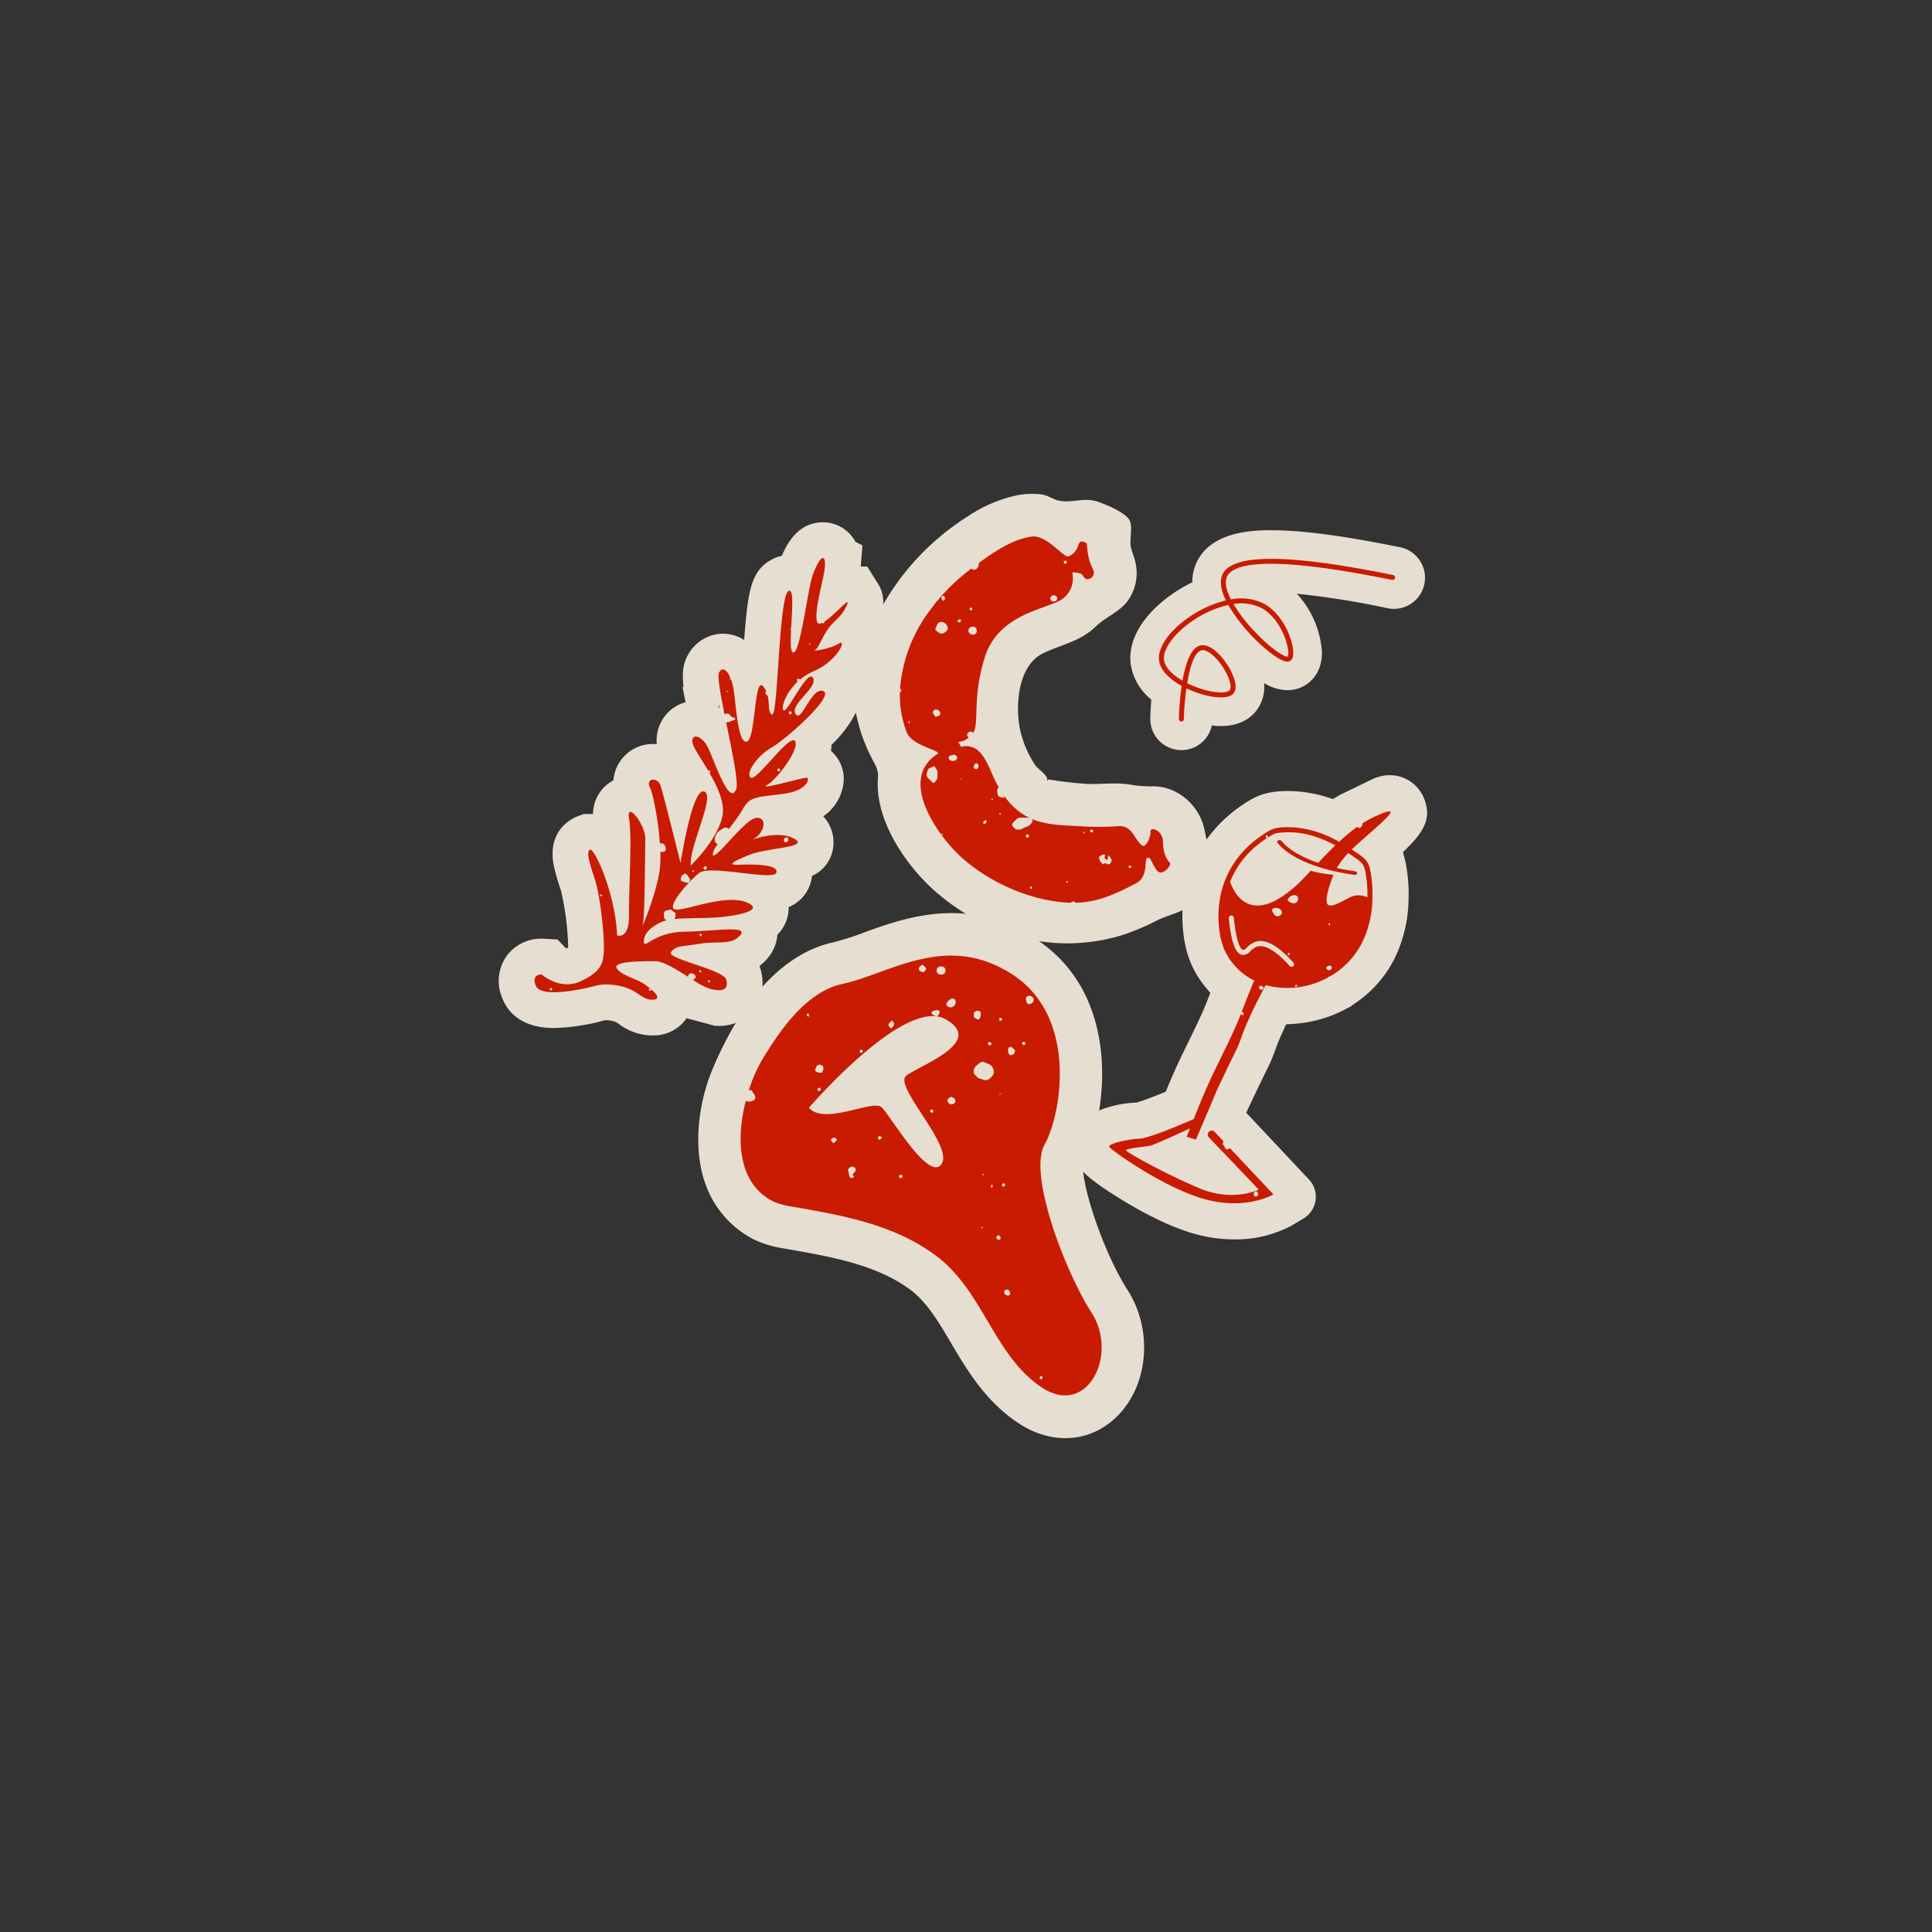
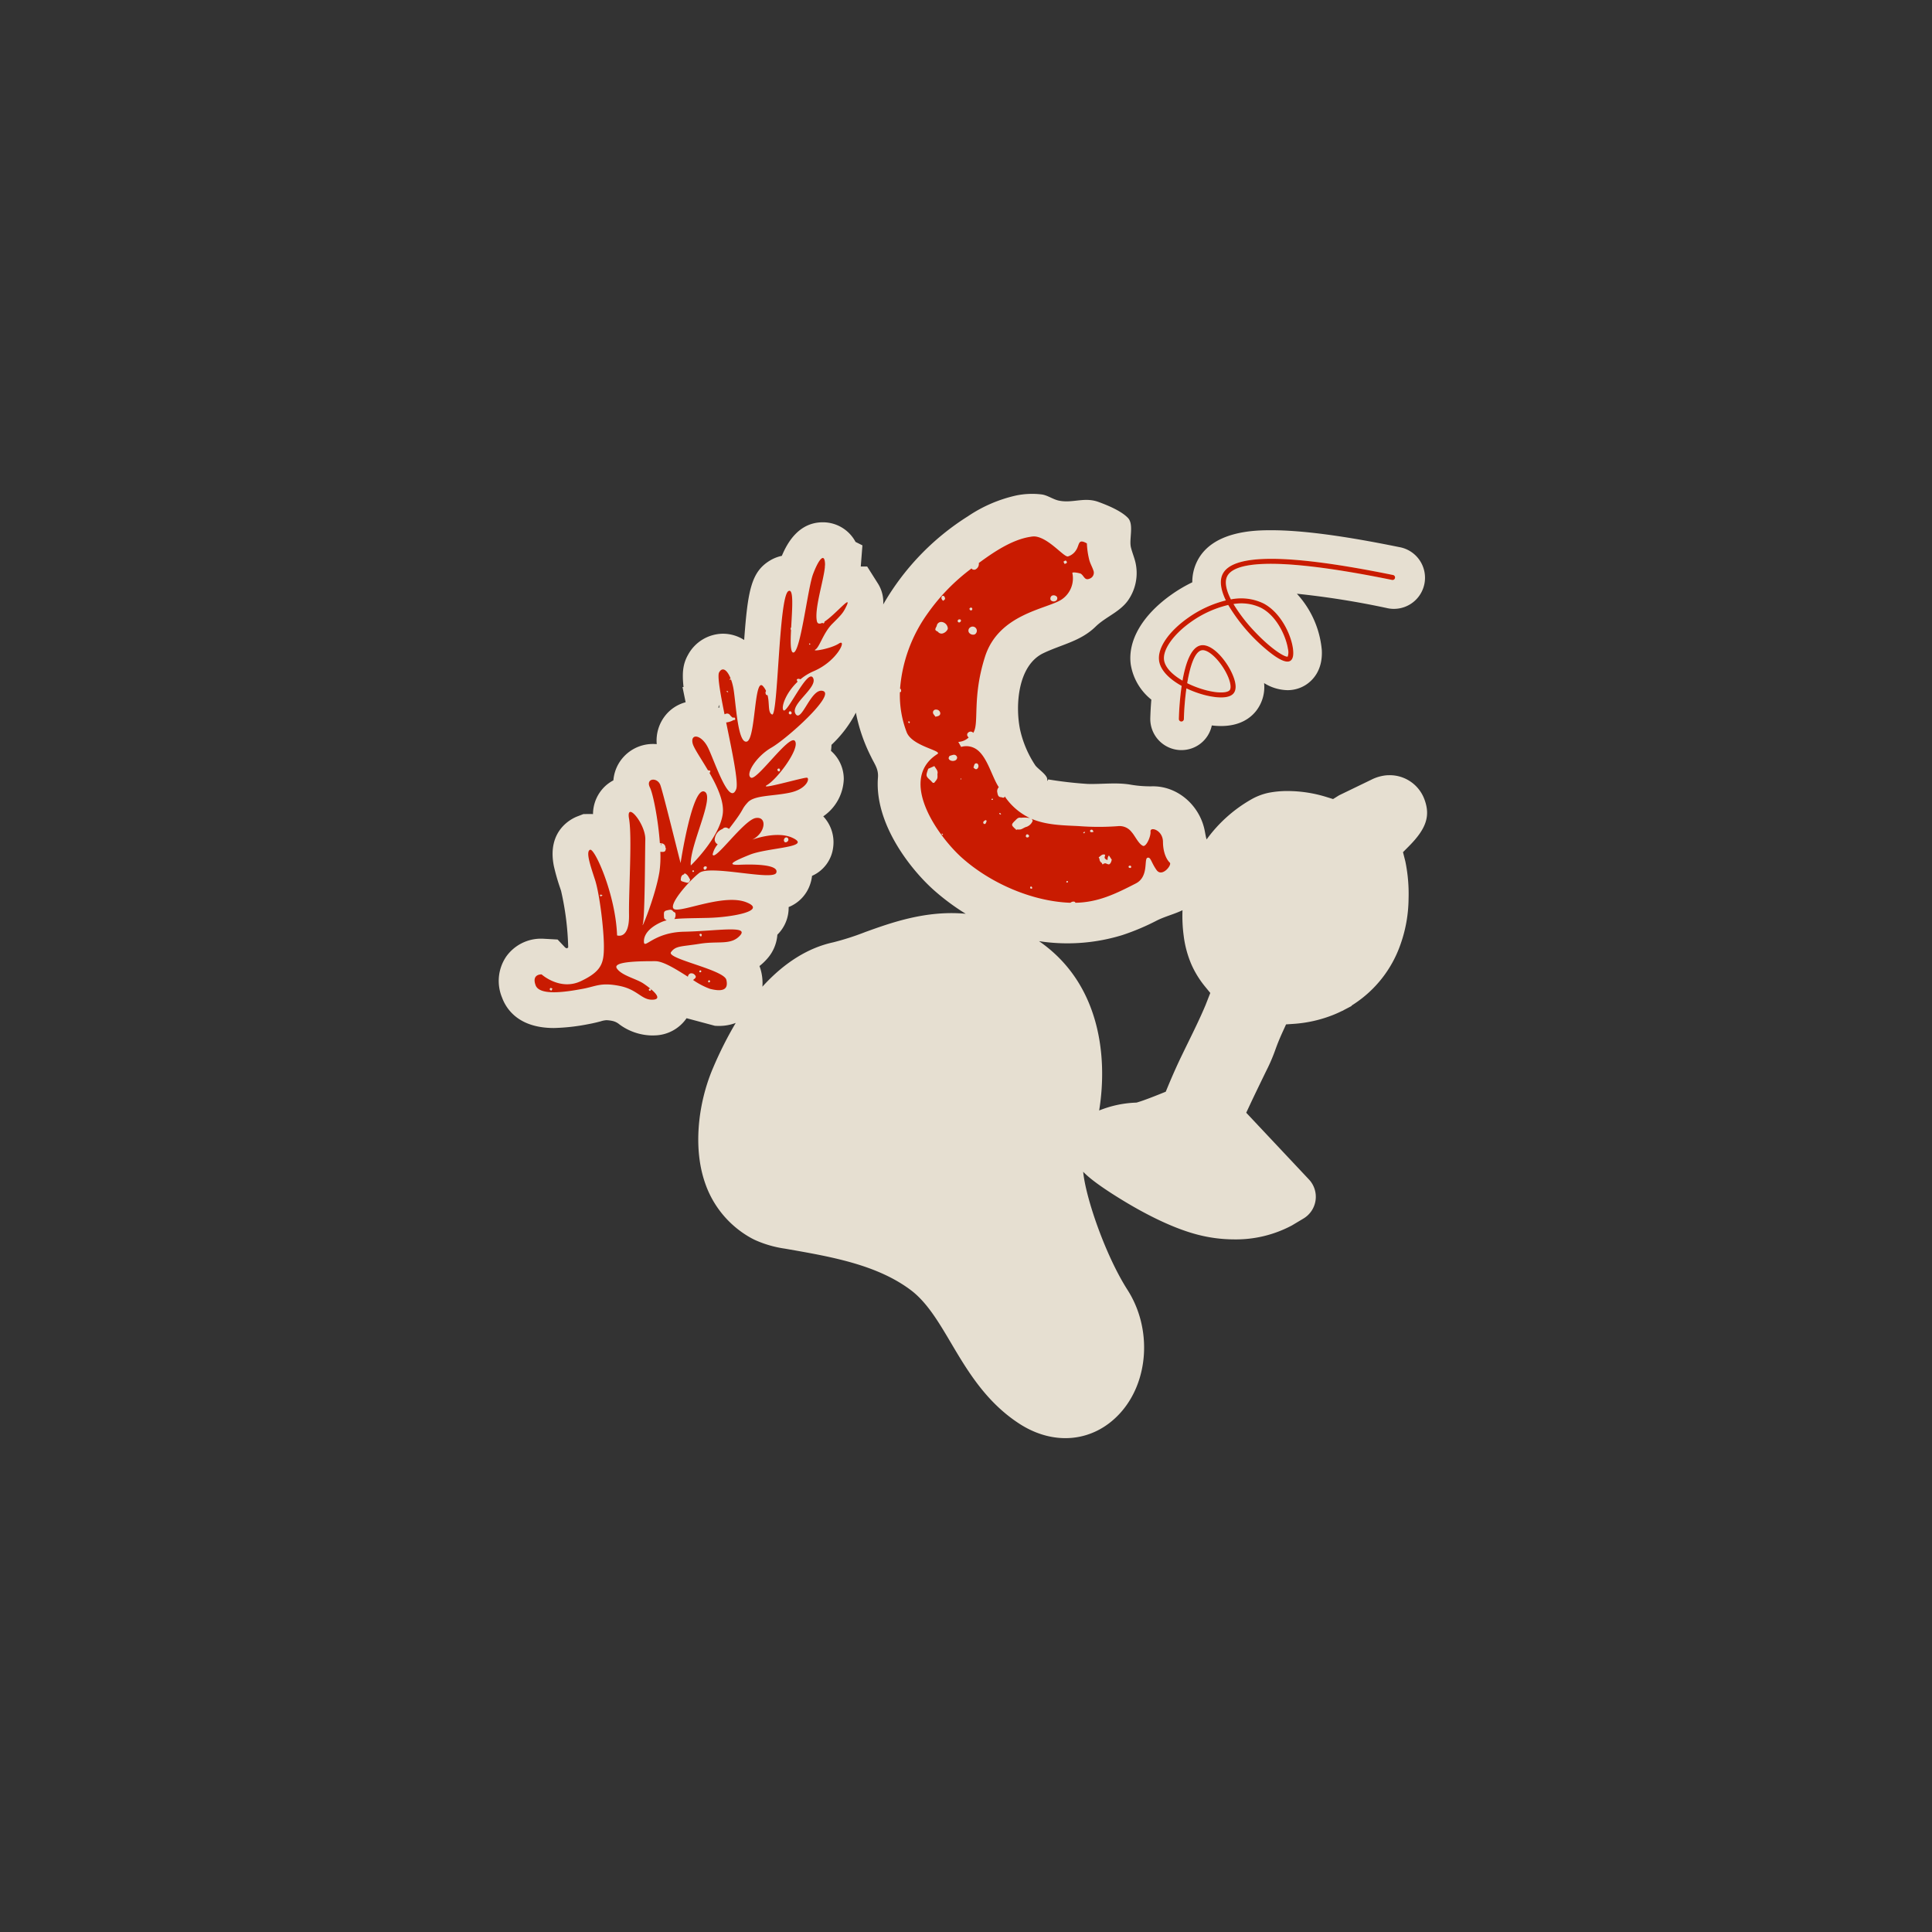
<svg xmlns="http://www.w3.org/2000/svg" width="627" height="627" viewBox="0 0 627 627">
  <rect x="0" y="0" width="627" height="627" fill="#333333" stroke="none" />
  <defs>
    <clipPath id="clip-niedermann-icon">
      <rect width="627" height="627" />
    </clipPath>
  </defs>
  <g id="niedermann-icon" clip-path="url(#clip-niedermann-icon)">
    <g id="Group_1" data-name="Group 1" transform="translate(-51 -58)">
      <rect id="Rectangle_2" data-name="Rectangle 2" width="627" height="627" transform="translate(51 58)" fill="#fff" opacity="0" />
      <g id="Gruppe_157" data-name="Gruppe 157" transform="translate(212.885 218.278)">
        <g id="Gruppe_158" data-name="Gruppe 158" transform="translate(-0.026 -0.005)">
          <path id="Pfad_5158" data-name="Pfad 5158" d="M300.355,99.046A12,12,0,0,0,289.006,91.3c-.312,0-.618.012-.907.032a13.638,13.638,0,0,0-4.937,1.43l-10.478,5.07-1.94,1.212-2.033-.631a42.792,42.792,0,0,0-12.672-1.975,31.442,31.442,0,0,0-6.1.547,19.359,19.359,0,0,0-5.732,2.162,46,46,0,0,0-14.5,12.994c-.016-.055-.043-.109-.059-.166-.281-.983-.413-2-.629-3-1.685-7.835-8.576-14.071-16.736-14.071a37.574,37.574,0,0,1-7.073-.5c-4.7-.843-9.4-.135-14.121-.269a128.378,128.378,0,0,1-12.774-1.466c-.124.182-.246.365-.372.547.013-.166.024-.33.036-.494.108-1.5-3.113-3.485-3.9-4.655a34.35,34.35,0,0,1-4.929-11.619c-1.606-7.943-.66-20.79,7.55-24.737,5.923-2.846,12.083-3.848,16.963-8.616,3.247-3.169,7.793-4.712,10.5-8.469a15.464,15.464,0,0,0,2.423-12.477c-.394-1.622-1.054-3.172-1.451-4.794-.641-2.621,1.041-7.447-.96-9.546-2.2-2.306-6.677-4.14-9.6-5.2-4.6-1.668-8.379.51-12.82-.419-1.925-.4-3.643-1.75-5.612-2.009a25.682,25.682,0,0,0-8.212.335,45.689,45.689,0,0,0-15.712,6.77,82.175,82.175,0,0,0-27.469,28.6,11.308,11.308,0,0,0-1.722-6.792l-3.489-5.52h-2.075L118,16.707l-2.236-1.119A11.982,11.982,0,0,0,105.15,9.223c-7.854,0-11.553,6.718-13.3,10.89a12.433,12.433,0,0,0-4.039,1.633c-5.91,3.69-7.017,9.725-8.189,25.674a12.8,12.8,0,0,0-6.883-2.036,13.01,13.01,0,0,0-11.308,6.807c-1.64,2.869-2.019,5.771-1.481,10.489h-.339l1.011,4.943A12.555,12.555,0,0,0,54,71.972a13.077,13.077,0,0,0-2.752,9.242c-.37-.031-.744-.047-1.12-.047a12.909,12.909,0,0,0-11.082,6.1,12.779,12.779,0,0,0-1.863,5.707,12.043,12.043,0,0,0-3.674,2.942,12.5,12.5,0,0,0-2.94,8.009c-.28-.018-.564-.028-.858-.028l-2.243.016-2.01.774c-1.687.652-9.98,4.484-7.574,16.206a68.234,68.234,0,0,0,2.056,7.146l.269.819a92.069,92.069,0,0,1,2.3,18.021v.368c-.144.075-.306.159-.485.245a3.324,3.324,0,0,1-.491-.269l-2.452-2.592-4.951-.276h-.327a13.826,13.826,0,0,0-11.391,5.789,14.059,14.059,0,0,0-1.354,13.344c1.358,3.682,5.347,9.859,16.82,9.859a65.191,65.191,0,0,0,11.36-1.292c1.539-.28,2.773-.6,3.769-.858a7.526,7.526,0,0,1,1.91-.388,10.856,10.856,0,0,1,1.961.244,5.186,5.186,0,0,1,2.229,1.1,18.321,18.321,0,0,0,10.616,3.615c.295,0,.6-.008.906-.024a12.853,12.853,0,0,0,10.3-5.577l9.185,2.458c.448.031.884.046,1.317.046a15.138,15.138,0,0,0,5.451-.975,122.134,122.134,0,0,0-7.27,14.4,57.425,57.425,0,0,0-2.029,5.431c-3.255,10.244-4.076,22.336-.629,32.168a32.357,32.357,0,0,0,14.7,17.682c.522.291,1.051.561,1.543.792a36.1,36.1,0,0,0,9.655,2.781l.852.149c14.249,2.492,28.982,5.067,39.935,13.26,5.268,3.939,9.074,10.366,13.1,17.181,5.3,8.957,11.308,19.109,22.051,26.136,11.28,7.379,24.122,6.123,32.714-3.2,9.492-10.3,10.58-27.551,2.53-40.133-7.1-11.088-13.558-29.733-14.391-38.345,1.8,1.885,5.385,4.76,13.287,9.549C209,233.22,218,238.072,226.42,240.316a47.478,47.478,0,0,0,12.2,1.63,38.585,38.585,0,0,0,18.775-4.533l3.74-2.236a8.212,8.212,0,0,0,1.772-12.684l-20.348-21.652L243.886,198c1.055-2.267,4.645-9.693,5.709-11.827a58.139,58.139,0,0,0,2.52-6.074c.269-.731.539-1.459.832-2.182q.653-1.615,1.391-3.231l1.146-2.515,2.756-.19a42.482,42.482,0,0,0,11.917-2.644c1.007-.378,1.987-.8,2.991-1.283l.588-.281.089-.016.526-.3,2.313-1.212.182-.241.673-.435a38.038,38.038,0,0,0,15.046-19.2,45.308,45.308,0,0,0,2.675-14.793,52.244,52.244,0,0,0-.921-11.684l-.035-.18c-.039-.21-.1-.51-.2-.882l-.649-2.55,1.855-1.866c5.744-5.774,7.118-9.938,5.066-15.362M71.5,69.456q-.147-.093-.295-.182l.417-.837c-.024.213-.106.883-.123,1.019m47.2,72.832a86.806,86.806,0,0,1-10.157,3.25c-8.069,1.75-15.688,6.462-22.641,14-.124.135-.234.269-.357.4a16.14,16.14,0,0,0-.4-4.9,13.581,13.581,0,0,0-.557-1.8,18.248,18.248,0,0,0,2.456-2.318,13.164,13.164,0,0,0,3.355-7.863,12.239,12.239,0,0,0,3.659-8.959,12.107,12.107,0,0,0,6.928-7.258,12.734,12.734,0,0,0,.664-2.874,11.625,11.625,0,0,0,6.859-9.289,12.251,12.251,0,0,0-3.219-10.023,15.289,15.289,0,0,0,6.661-12.072A12.128,12.128,0,0,0,107.79,83.4a15.512,15.512,0,0,0,.168-1.947A39.271,39.271,0,0,0,115.877,71a54.985,54.985,0,0,0,4.964,14.4c1.119,2.367,2.414,3.856,2.2,6.646-1.194,15.223,10.962,30.238,18.326,36.715a74.03,74.03,0,0,0,10.161,7.513c-12.859-1.2-24.259,2.908-32.848,6.014M229.33,165.966c-1.7,4.039-3.635,8-5.726,12.267q-1.077,2.2-2.146,4.412c-1.385,2.876-2.784,6.01-4.273,9.583l-.746,1.793-1.8.727c-1.816.73-5.151,2.044-7.108,2.633l-.53.162-.555.03a35.26,35.26,0,0,0-11.614,2.539c2.854-17.618.234-41.34-19.531-54.963.51.081,1.02.164,1.533.229a60.6,60.6,0,0,0,25.515-2.189,76.044,76.044,0,0,0,11.308-4.782c2.637-1.3,5.575-2.009,8.22-3.293a48.736,48.736,0,0,0,.394,8.378,34.352,34.352,0,0,0,2.439,9.092,31.152,31.152,0,0,0,4.467,7.285l1.718,2.1Z" transform="translate(0.026 0.005)" fill="#e6dfd1" />
          <path id="Pfad_5159" data-name="Pfad 5159" d="M125.424,50.8A18.281,18.281,0,0,0,132.1,62.184c-.226,2.692-.31,4.907-.342,6.039a10.116,10.116,0,0,0,9.8,10.342h.287a10.036,10.036,0,0,0,9.876-8,25.785,25.785,0,0,0,3.017.188c6.244,0,9.653-2.692,11.415-4.964a12.56,12.56,0,0,0,2.538-8.973,14.784,14.784,0,0,0,7.587,2.3,10.93,10.93,0,0,0,6.022-1.765c2.056-1.346,5.459-4.577,5.125-11.2a31.031,31.031,0,0,0-8.094-18.329,275.657,275.657,0,0,1,29.052,4.614,10.1,10.1,0,1,0,4.082-19.767C194.481,9,180.932,7.213,171.052,7.213c-4.884,0-19.745,0-24.419,10.782a15.142,15.142,0,0,0-1.243,6.12,47.3,47.3,0,0,0-6.64,3.9c-9.529,6.7-14.382,15.005-13.328,22.784" transform="translate(79.69 4.593)" fill="#e6dfd1" />
          <path id="Pfad_5160" data-name="Pfad 5160" d="M138.244,65.69h-.023a.821.821,0,0,1-.8-.841,95.383,95.383,0,0,1,.907-10.717c-3.833-2.12-6.889-4.981-7.326-8.189-.56-4.1,3.069-9.444,9.468-13.946a36.431,36.431,0,0,1,12.2-5.615c-1.512-3.146-2.111-6.078-1.147-8.3,3.013-6.949,21.162-6.928,55.476.069a.819.819,0,0,1-.326,1.6c-41.077-8.378-51.845-5.176-53.648-1.02-.808,1.861-.153,4.486,1.291,7.318a16.707,16.707,0,0,1,10.55,1.3c5.964,3.1,9.457,11.088,9.684,15.659.077,1.52-.236,2.519-.929,2.972-1.3.855-3.959-.4-7.9-3.729a57.05,57.05,0,0,1-12.276-14.382,34.545,34.545,0,0,0-12.033,5.466c-5.72,4.024-9.253,9-8.79,12.385.337,2.465,2.768,4.829,5.984,6.694.983-5.583,2.776-10.946,6.033-11.463,3.022-.463,6.706,3.223,9,7.108.824,1.395,3.378,6.127,1.585,8.433-1.877,2.41-7.846,1.033-9.627.551a33.532,33.532,0,0,1-5.719-2.115,91.365,91.365,0,0,0-.823,9.962.819.819,0,0,1-.819.8m1.9-12.449a32.176,32.176,0,0,0,5.884,2.227c4.51,1.212,7.26.86,7.912.022.621-.8.234-3.318-1.7-6.6-2.306-3.9-5.477-6.624-7.337-6.327-2.289.363-3.827,5.086-4.758,10.672m15.015-25.671a52.452,52.452,0,0,0,6.93,8.981c5.529,5.84,9.876,8.366,10.664,8.06a4.323,4.323,0,0,0,.071-2.517c-.556-3.675-3.409-10.533-8.7-13.286a14.778,14.778,0,0,0-8.966-1.237" transform="translate(83.296 8.198)" fill="#fffad2" />
-           <path id="Pfad_5161" data-name="Pfad 5161" d="M174.391,187.3l-14.145-15.042a3.122,3.122,0,0,1-.557.365.909.909,0,0,1-.276.083c-.436.044-.73-.394-1.193-1.43l-.038-.018c-.094-.044-.188-.089-.281-.135l-.023-.012c.116-.351.155-.743.257-1.1l-2.8-2.974a1.29,1.29,0,1,0-1.873,1.773l16.163,16.923s-8.322,4.2-19.333-.455-23.519-11.618-23.748-12.251,6.644-1.271,8.017-1.576c1.212-.269,10.635-4.6,12.756-5.573l-1.077,2.714,2.989.915s6.37-14.846,6.545-15.414,5.25-11.039,6.327-13.193c1.187-2.38,1.976-4.953,2.971-7.414,1.967-4.857,4.371-9.478,6.786-14.115a27.049,27.049,0,0,0,17.181-1.047,26.178,26.178,0,0,0,2.89-1.3,1.334,1.334,0,0,1,.87-.5,26.363,26.363,0,0,0,11.739-14.175A33.735,33.735,0,0,0,206.511,91.3a41.006,41.006,0,0,0-.74-9.4,8.178,8.178,0,0,0-1.346-3.06,15.158,15.158,0,0,0-2.839-2.289c-.362-.246-.713-.489-1.033-.723-.236-.175-.491-.32-.735-.486.109-.105.21-.211.322-.314,7.2-6.685,17.527-14.667,9.1-11.2a39.042,39.042,0,0,0-5.952,3.033.985.985,0,0,1-.058.556c-.269.72-.766,1.089-1.187.9a1.148,1.148,0,0,1-.42-.35,56.857,56.857,0,0,0-5.369,4.393c-.191.174-.358.339-.538.51l-.233-.135c-10.592-6.008-19.24-4.5-20.194-4.308a7.424,7.424,0,0,0-2.229.835c-8.368,4.826-13.812,11.945-15.742,20.585a34.2,34.2,0,0,0-.435,12.017,22.719,22.719,0,0,0,1.567,5.983A20.544,20.544,0,0,0,168.18,117.9c-.8,1.667-2.951,7.206-4.173,10.366a.491.491,0,0,1,.532-.082.547.547,0,0,1,.16.621.452.452,0,0,1-.758.159.459.459,0,0,1-.112-.242c-.35.9-.6,1.55-.684,1.739-2.464,5.856-5.369,11.512-8.123,17.232-2.4,4.981-4.486,10.071-6.518,15.192l.008-.028s-14.27,6.265-17.493,6.343-10.463,1.6-9.9,2.664,18.04,13.542,31.322,17.08,21.944-1.64,21.944-1.64m-4.025-66.449a.712.712,0,0,1-.4-.2.664.664,0,0,1-.21-.656.526.526,0,0,1,.739-.363c.365.127.731.3.66.72a.375.375,0,0,1-.016.092.673.673,0,0,1-.777.4m11.819-1.6h-.018a1.841,1.841,0,0,1-.242.563.307.307,0,0,1-.532-.083c-.036-.067.07-.291.16-.334a2.917,2.917,0,0,1,.614-.145l.009-.03h0l.008.028h0m10.223-19.3c-.326-.116-.012-.486.116-.728a.331.331,0,0,0,.053.03.458.458,0,0,0,.151.053c.017,0,.032.008.051.008h0c-.053.269-.051.753-.372.638m-.063,14.584a.771.771,0,0,1-.736-.755c-.024-.432.683-.808,1.261-.7a.717.717,0,0,1,.473.7.921.921,0,0,1-1,.755M160.32,85.812a30.183,30.183,0,0,1,12.01-14.16.777.777,0,0,1-.388-.207c-.094-.128-.023-.393,0-.594,0-.043.147-.12.183-.1.18.1.436.188.487.341a.71.71,0,0,1-.038.4c.434-.269.852-.556,1.3-.816a5.777,5.777,0,0,1,1.741-.649,26.446,26.446,0,0,1,12.074,1.1,34.962,34.962,0,0,1,6.769,2.9c-1.96,1.877-3.71,3.717-5.542,5.672-8.967-3.052-11.742-6.937-11.776-6.99a1.03,1.03,0,0,0-1.1-.335c-.4.123-.553.47-.347.778s5.007,7.212,22.953,10.136q.976.157,2,.3c.447.061.841-.152.879-.479s-.237-.615-.74-.7c-2.132-.293-4.067-.652-5.855-1.045a32.739,32.739,0,0,1,3.717-4.855c.311.206.637.4.933.615.333.245.7.5,1.077.758a13.851,13.851,0,0,1,2.531,2.019,6.709,6.709,0,0,1,.967,2.289,38.781,38.781,0,0,1,.72,8.685,6.866,6.866,0,0,0-4.188-.509c-2.507.608-6.91,4.1-8.539,2.962-1.416-.989.4-6.378,1.737-9.756a41.272,41.272,0,0,1-7.4-1.3c-1.644,1.758-3.231,3.48-4.918,4.981-14.635,13.025-19.908,2.435-21.257-1.445m19.483,23.1h-.022a1.848,1.848,0,0,1-.242.6.337.337,0,0,1-.572-.078c-.039-.067.071-.3.168-.349a3.1,3.1,0,0,1,.646-.172l.009-.032.011.026h0m1.428-16.09a8.654,8.654,0,0,1-.926-.083c-.365-.2-.72-.368-1.043-.586a.456.456,0,0,1-.17-.614,2.356,2.356,0,0,1,2.079-1.329,1.1,1.1,0,0,1,1.245,1.1,1.368,1.368,0,0,1-1.185,1.506m-5.086,4.173a1.269,1.269,0,0,1-1.473-.485,1.064,1.064,0,0,1-.135-.2c-.25-.478-.716-.893-.512-1.515.135-.4,1.272-.58,1.96-.339l.211.112a1.55,1.55,0,0,1,.979,1.247,1.4,1.4,0,0,1-1.029,1.174m-7.079,9.91a5.577,5.577,0,0,0-2.083,1.42,3.212,3.212,0,0,1-2.663,1.271,2.326,2.326,0,0,1-.315-.071c-2.058-.631-3.321-4.308-4.076-11.79a.819.819,0,1,1,1.628-.164c.942,9.371,2.558,10.34,3.012,10.409.326.048.705-.288,1.3-.845a7.045,7.045,0,0,1,2.7-1.785c3.246-1.047,7.27,1.158,12.306,6.743a.817.817,0,1,1-1.212,1.094c-4.432-4.912-8.1-7.083-10.592-6.28M168.6,188a.819.819,0,0,1-.557-1.123c.12-.416.6-.72.9-.571a1.111,1.111,0,0,1,.421,1.26c-.182.269-.378.524-.761.434" transform="translate(77.024 40.053)" fill="#c91b01" />
-           <path id="Pfad_5162" data-name="Pfad 5162" d="M136.218,97.765c-21.416-13.946-39.645-.337-55.273,3.048-11.8,2.558-20.39,15.292-26.039,24.666a48.291,48.291,0,0,0-4.288,9.865c.874-.2.929-.135,1.431.866a3.769,3.769,0,0,1,.587.933,1.16,1.16,0,0,1-.75,1.57,2.8,2.8,0,0,1-2.173.071l-.067-.059c-2.979,11.619-2.962,26.061,8.221,32.31q.361.2.731.376a23.714,23.714,0,0,0,6.129,1.663c15.7,2.748,32.835,5.6,46.684,15.954,15.393,11.509,18.781,32.579,34.444,42.819,14.64,9.576,24.761-10.661,16.03-24.306s-20.659-45.049-15.269-54.621,11.016-41.217-10.4-55.16m9.558,131.179a.4.4,0,0,1-.684-.108.538.538,0,0,1,.184-.727c.1-.067.333.062.5.1a.471.471,0,0,1,0,.731M106.241,95.05a3.761,3.761,0,0,1,.689-.5l.031.022a4.992,4.992,0,0,1,.4.306c1.07.942,1.068.942.044,2.1h-.018a3.523,3.523,0,0,1-.808-.182c-.942-.451-1.039-.942-.341-1.742m-9.721,18.112a5.051,5.051,0,0,1,.634-.5l.022.031c.814,1.15.8,1.346-.269,2.511l-.053.059c-1.132-.942-1.174-1.183-.335-2.1m-9.828,9.8c-.135-.233-.223-.5.486-.942-.077.069.135.061.3.31s.245.512-.071.705c-.244.145-.522.246-.712-.069M69.462,110.951c-.135-.295.083-.539.394-.561a.479.479,0,0,1,.318.333,3.635,3.635,0,0,1-.17.784l.018.015H70v-.012c-.191-.18-.446-.333-.538-.555m2.675,17.963v-.027a1.4,1.4,0,0,1,.036-.269c.424-1.395.911-1.8,1.832-1.531.953.28,1.077,1.095.389,2.5h-.046c-.81.03-1.638.092-2.211-.68Zm.907,6.426c-.135-.25-.246-.53.075-.73a.521.521,0,0,1,.75.075.483.483,0,0,1-.12.715c-.234.153-.51.295-.705-.061M85.173,160.6c.009.015.013.031.023.047a.874.874,0,0,1-.063,1c-.269.381-.575.738-.862,1.105.3.319.854.637.008.965-.089.035-.188.113-.269.094-1.224-.3-.654-1.529-1.124-2.244l-.022-.035c-.222-.307.092-.72.342-1a1.194,1.194,0,0,1,1-.42,1.162,1.162,0,0,1,.96.487m-6.7-10.016.723.685.012.008a2.671,2.671,0,0,1-1.014,1.155c-.015.008-.026.02-.04.03-1.248-1.058-1.212-1.313.318-1.885h0m56.7,51.207a1.058,1.058,0,0,1-1.278-.2.923.923,0,0,1-.246-1.237.981.981,0,0,1,1.458-.026c.412.431.464,1.255.067,1.459m-34.85-38.894c.184.269.269.5.04.736a.559.559,0,0,1-.914-.094.471.471,0,0,1,.19-.683c.23-.121.5-.238.684.04M93.71,150.785l-.524.538-.123.128c-.1-.105-.218-.206-.322-.314-.19-.2-.31-.4-.1-.689a.7.7,0,0,1,.066-.085c.456-.473.784.036,1.113.3l-.112.114m32.8,29.234c-.093.083-.284.059-.435.081,0-.09-.054-.234-.015-.269a3.011,3.011,0,0,1,.459-.233c0,.149.059.353-.009.416m5.747,3.508a.6.6,0,0,1-.934.155.7.7,0,0,1-.215-.956.539.539,0,0,1,.854-.184c.351.3.509.631.3.984m-2.644-17.664h0l-.028.026a1.762,1.762,0,0,1,.164.5,1.688,1.688,0,0,1-.135.5c-.145-.043-.373-.047-.417-.135a.627.627,0,0,1,.051-.478,1.7,1.7,0,0,1,.337-.38l-.008-.022h.036m-2.707-3.176a.692.692,0,0,1-.172.094.378.378,0,0,1-.44-.108.483.483,0,0,1,.425-.17.365.365,0,0,1,.071.011.563.563,0,0,1,.176.135c-.02.016-.04.028-.062.043m6.753,3.669c-.455.524-.705-.026-.983-.3l.555-.653c.284.26.879.44.428.957m-23.213-24.03a.538.538,0,0,1-.743.178c-.276-.151-.269-.432-.166-.7a.458.458,0,0,1,.712-.178.5.5,0,0,1,.2.7M128.811,155.4l-.108-.135.183-.046Zm-11.825-15.673a1.33,1.33,0,0,1-1.7-.5c-.413-.569-.162-1.037.339-1.4a6.972,6.972,0,0,1,.7-.412h-.008v-.16l.023.149v.008h0a5.341,5.341,0,0,1,.93.56,1,1,0,0,1-.287,1.758m15.507-3.156-.117.032-.4.112a.663.663,0,0,1,.028-.229c.04-.123.124-.117.222-.071.047.023.1.053.147.081a.594.594,0,0,0,.117.051v.026m-2.352-7.461c.19.884-.608,1.778-1.326,2.377a2.019,2.019,0,0,1-2.618.128h0v-.034a1.657,1.657,0,0,1-1.615-.808c-.149-.128-.3-.257-.443-.385a1.015,1.015,0,0,1-.455-1.158l-.026-.02c-.159-1.466,1.1-2.04,1.909-2.819a1.692,1.692,0,0,1,2.069.121H127.6a2.876,2.876,0,0,1,2.531,2.6m-28.419,1.466c-4.276,3.344,15.616,22.953,11.413,28.723s-16.559-15.839-19.409-18.485-18.466,5.976-23.589.174c0,0,31.044-36.171,44.291-28.764s-8.432,15.011-12.707,18.352M112.441,110.4a5.8,5.8,0,0,1-.609.872h0a2.47,2.47,0,0,1-1.688-.673c-.44-.468-.242-.854.592-1.127h.04a3.812,3.812,0,0,1,1.019-.162c.74.083.942.435.639,1.077m16.858,9.592a.494.494,0,0,1-.187.715c-.4.143-.715-.144-.883-.5-.054-.114.066-.312.106-.471a.681.681,0,0,1,.964.256m-13.162-11.6a1.263,1.263,0,0,1-1.2-.524.983.983,0,0,1,.191-1.256,4.5,4.5,0,0,1,1.011-.914,1.178,1.178,0,0,1,1.368.187,2.069,2.069,0,0,1,.26.662,1.681,1.681,0,0,1-1.626,1.846m20.837,13.873-.015.705v.074a.932.932,0,0,0-.062.082,2.066,2.066,0,0,1-.479.555c-.623.389-1.148.279-1.432-.244a1.52,1.52,0,0,1-.112-.256,1.969,1.969,0,0,1,.253-1.862h.144l.618-.023h0l1.077.961h0ZM125.917,110.2a4.826,4.826,0,0,1-.253,1.6.724.724,0,0,1-1.134.351c-.547-.324-1.16-.657-.823-1.489h0v-.02c-.174-.435.069-.7.4-.875a1.371,1.371,0,0,1,1.31-.168c.215.116.487.394.486.6m-14-12.866a1.411,1.411,0,0,1-.013-1.786,1.694,1.694,0,0,1,2.259-.008,1.346,1.346,0,0,1,0,1.777,1.615,1.615,0,0,1-2.244.018m28.391,22.5c.3.372-.135.653-.4.906l-.692-.617c.307-.328.618-.876,1.088-.289m-7.575-7.847c.117.229.236.477-.07.661-.228.135-.486.238-.673-.066-.144-.237-.2-.5.069-.691a.433.433,0,0,1,.673.094m9.876-5.065c-.514.458-1.2.571-1.5.244-.569-.633-.723-1.9-.28-2.279a1.539,1.539,0,0,1,2,.335,1.131,1.131,0,0,1-.223,1.7" transform="translate(30.534 58.25)" fill="#c91b01" />
          <path id="Pfad_5163" data-name="Pfad 5163" d="M138.276,20.538c1.054.673,1.234,2.268,2.756,1.649a2.041,2.041,0,0,0,1.428-2.4c-.378-1.3-1.125-2.477-1.459-3.826a26.029,26.029,0,0,1-.746-5.25c-2.942-1.7-2.348.448-3.491,2.161a4.739,4.739,0,0,1-2.672,2.071c-1.346.221-6.112-5.91-10.565-6.481a5.654,5.654,0,0,0-1.558.1c-5.888.875-11.84,4.859-16.789,8.511a2.019,2.019,0,0,1-1.233,2.154,1.863,1.863,0,0,1-.709-.035.993.993,0,0,1-.416-.359,64.473,64.473,0,0,0-14.14,14.459,48.33,48.33,0,0,0-9.058,24.572c.279.038.385.357.327.976h0l-.381.18a33.559,33.559,0,0,0,2.2,12.964c1.78,4.6,11.741,5.957,9.97,7.083-13.028,8.279.258,26.89,8.212,33.885,9.167,8.061,22.412,13.866,34.671,14.372h.3a1.96,1.96,0,0,1,.3-.2c.494-.26,1.09-.223,1.255.075a.984.984,0,0,1,.051.135c7.4-.135,13.048-2.9,19.625-6.28,4.229-2.176,2.593-7.873,3.713-8.306s1.212,1.465,3,3.963,5.087-1.683,4.295-2.406-2.188-2.861-2.216-6.731-4.189-5.048-4.039-3.383-1.432,5.082-2.439,4.675c-1.418-.576-2.66-3.366-3.69-4.464a4.895,4.895,0,0,0-4.479-1.929,83.9,83.9,0,0,1-12.744-.026c-5.147-.25-10.455-.32-15.276-2.36a.919.919,0,0,1,.368.727,3.413,3.413,0,0,1-2.045,1.9c-.88.211-1.551,1.029-2.547.824a.222.222,0,0,1-.32-.023q-.218.083-.427.187H117.3l.008.015h-.026l.018-.008v-.012c-.071-.135-.149-.26-.233-.386a.269.269,0,0,1-.31-.206h0c-1.045-.942-1.035-1.212.069-2.3.586-.517,1.037-1.29,2.019-1.055a10.541,10.541,0,0,1,2.923.1,20.578,20.578,0,0,1-8.166-7.026c-.149.56-.6.451-1.094.249-1,.022-1.171-.7-1.3-1.458a1.816,1.816,0,0,1,.452-1.777c-.147-.249-.3-.491-.444-.743-1.877-3.262-3.337-8.66-6.253-11.151a5.88,5.88,0,0,0-5.528-1.185l-.911-1.629a5.264,5.264,0,0,0,3.356-1.423c-.07-.086-.135-.174-.207-.26a.9.9,0,0,1,.16-1.416,1.1,1.1,0,0,1,1.541.16c2.038-3.088-.455-11.26,3.807-24.673,4.439-13.954,19.947-15.448,24.815-18.565a8.256,8.256,0,0,0,3.549-8.6c-.135-.538,2.477.026,2.736.191M82.7,69.053a.921.921,0,0,1-.261-.094.314.314,0,0,1-.038-.509c.12.043.339.061.37.145.047.128-.04.3-.07.458m10.664,36.331a1.923,1.923,0,0,1-.25-.333c-.023-.046.058-.143.092-.215l.365.25-.206.3M91.749,85.556h0c.077,1.492.071,1.492-1.055,2.85-.565.135-.75-.38-1.062-.66-1.7-1.527-1.7-1.529-.862-3.9l1.984-.876c.447.819,1.291,1.481,1,2.586m62.171,29.8c.163-.018.38-.112.489-.04a.415.415,0,0,1,.105.657.557.557,0,0,1-.5.009c-.281-.135-.314-.376-.094-.626m-12.178-11.735c.448-.016.5.4.662.693h.015v.024h0l-.009-.022a3.231,3.231,0,0,1-.769.12.5.5,0,0,1-.368-.316.456.456,0,0,1,.474-.5m4.433,8.142h0l-.117.561-.036.176c-.012.059-.031.145-.046.218h0a1.67,1.67,0,0,0,.4.508.91.91,0,0,0,.61.192,2.358,2.358,0,0,1-.009-.355,1.668,1.668,0,0,1,.4-1.054h.035c.123.184.246.368.37.553l.538.808-.226.769c-.514.889-.61.907-1.77.38l-.556.077h0l-.2.175-.23.128h0a1.663,1.663,0,0,1-.215-.471,1.5,1.5,0,0,1-.79-1.387,1.2,1.2,0,0,1-.246-.442l.015-.012c.629-.432,1.119-1.2,2.073-.829m-6.764-7.437c.061-.026.167.055.252.089l-.3.424-.335-.249a2.163,2.163,0,0,1,.38-.269m-5.695,15.923c.135.053.341.069.385.162.09.184-.043.341-.276.365a.719.719,0,0,1-.261-.081c.051-.149.1-.3.153-.447m-13.278-14.619c.1-.548.474-.673.922-.256a.455.455,0,0,1-.244.746c-.432.114-.746-.114-.673-.491m-8.029-6.908v.031h0l-.015-.035a1.265,1.265,0,0,1-.468-.128c-.09-.067-.085-.258-.123-.394.135.031.3.022.376.1a1.433,1.433,0,0,1,.214.42h.015m-2.692-4.859a.253.253,0,0,1-.433-.012.269.269,0,0,1,.059-.223,2.639,2.639,0,0,1,.455,0c-.026.078-.054.157-.081.237m-6.131-10.9c.135-.45.257-.918.864-.858a.619.619,0,0,1,.44.287,1.138,1.138,0,0,1-.276,1.5c-.477.324-.831-.116-1.17-.412h-.008l-.018.016c.055-.175.117-.347.168-.524m4.13,17.8c-.053.167-.094.337-.155.5-.135.35-.358.687-.746.447-.343-.214-.228-.629.016-.882a2.2,2.2,0,0,1,.684-.33c.008.016.02.031.028.046a.688.688,0,0,0,.114.159.629.629,0,0,0,.055.059ZM99.472,86.9h0l-.03.45c-.481-.172-.059-.3.02-.454m-2.077-5.7a1.852,1.852,0,0,1-1.574-.145.933.933,0,0,1-.424-.625c-.024-.223.174-.471.288-.743a11.165,11.165,0,0,1,1.309-.378,1.055,1.055,0,0,1,1.166.883,1.077,1.077,0,0,1-.766,1.008m25.106,41.219a.26.26,0,0,1-.283.359,1.1,1.1,0,0,1-.386-.2c.04-.16.032-.4.135-.458.293-.175.459.059.538.3M92.674,65.746c.044.653-.388.942-.971,1.077-.175.038-.349.081-.522.117h0l-.112.184.048-.211a6.208,6.208,0,0,1-.662-.844.928.928,0,0,1,.9-1.427,1.331,1.331,0,0,1,1.317,1.108M95.108,38.1a.911.911,0,0,1-.069.53,2.631,2.631,0,0,1-1.423,1.24,1.442,1.442,0,0,1-1.719-.509c-1.01-.494-1.037-.631-.376-1.847a1.481,1.481,0,0,1,1.795-1.286A2.289,2.289,0,0,1,95.1,38.1m-1.552-8.76h-.011c-.219-.342-.583-.634-.479-1.1.116-.528.424-.673.9-.368l.257.547c.093.538-.333.7-.673.926M99.018,36.3a.456.456,0,0,1-.652-.228c-.135-.256-.009-.481.311-.7.144.016.485-.044.591.086.269.326.067.653-.25.841m4.829,3.947a1.64,1.64,0,0,1-1.885-.641,1.252,1.252,0,0,1,.435-1.65,1.357,1.357,0,1,1,1.451,2.289m-.79-8.359a.466.466,0,0,1-.389.578.557.557,0,0,1-.427-.246c-.16-.252-.127-.5.269-.653a.416.416,0,0,1,.547.322m27.2-2.594a1.3,1.3,0,0,1-1.712-.147,1.117,1.117,0,0,1,.316-1.442,1.346,1.346,0,0,1,1.69.39.972.972,0,0,1-.293,1.2m2.781-11.9c-.135-.246-.269-.5-.4-.743.342-.2.732-.656,1.045-.07s-.311.631-.649.808" transform="translate(50.618 5.372)" fill="#c91b01" />
          <path id="Pfad_5164" data-name="Pfad 5164" d="M98.219,42.428c1.368-.782,2.558-5.42,5.489-8.347s3.45-3.448,4.471-5.52c2.248-4.549-3.514,2.593-7.034,4.826a.347.347,0,0,1-.048.33c-.21.349-.42.206-.625.046-.891.42-1.556.374-1.758-.52-.9-3.963,2.262-13.4,2.6-17.75l-.075-.043c.031-.047.062-.094.092-.144a6.731,6.731,0,0,0,.011-.808c-.2-3.71-2.154-1.173-3.9,3.514S93.338,43.792,91,43.4c-.9-.151-.879-3.422-.685-7.279a.854.854,0,0,1-.074-.73.6.6,0,0,1,.12-.151c.324-5.992.91-12.9-.922-11.758-3.125,1.953-3.318,40.81-5.272,40.029-1.43-.571-.773-3.444-1.462-6.244a1.325,1.325,0,0,1-.522-.2.489.489,0,0,1-.016-.053c-.053-.17-.1-.341-.153-.509L82,56.484a5.537,5.537,0,0,1,.2-.646,6.193,6.193,0,0,0-.967-1.5C78.3,51.019,78.89,71.52,75.962,72.3s-3.515-12.3-4.3-16.988-3.125-8.2-4.686-5.467c-.631,1.1.4,6.874,1.758,13.61a1.438,1.438,0,0,1,.39-.159h.013a1.113,1.113,0,0,1,1.37.4,3.271,3.271,0,0,0,.984.875c.324-.164.606-.081.691.257s-.106.538-.493.474a6.327,6.327,0,0,1-2.423.792c1.9,9.313,4.075,19.52,3.253,21.641-2.2,5.68-6.916-8.806-9.064-13.3s-5.857-4.881-5.075-1.562c.358,1.521,2.692,4.857,4.989,8.768a1.077,1.077,0,0,1,.413.036,2.232,2.232,0,0,1,.381.178h.013v0h-.008v.008c-.053.135-.105.261-.159.393a1.5,1.5,0,0,1-.135.256c2.534,4.417,4.855,9.432,4.261,13.4-1.171,7.808-10.349,16.6-10.349,16.6-.586-6.249,8.2-22.846,4.3-24.017s-7.614,23.236-7.614,23.236c-1.562-6.058-5.588-22.482-6.539-25.242s-4.91-2.3-3.415.691c1.022,2.046,2.692,10.456,3.231,18.061a1.232,1.232,0,0,1,.382.083.828.828,0,0,0,.143.664v-.03c.054-.18-.093-.421-.149-.634a1.335,1.335,0,0,1,1.427,1.383.487.487,0,0,1,.077.592.763.763,0,0,1-.633.778,3.644,3.644,0,0,1-1.077-.02H47.9a35.349,35.349,0,0,1-.283,6.471c-1.263,7.808-6.09,19.534-5.4,17.006s.689-22.405.808-27.463S36.695,91.323,37.739,97.3s-.12,23.095,0,31.252-3.879,6.648-3.879,6.648c-.478-13.293-7.27-28.364-8.76-27.789s.114,5.171,1.607,9.766,2.877,16.209,2.877,21.608-.689,8.044-7.468,11.26-12.75-2.188-12.75-2.188-3.31-.188-1.945,3.522,10.936,1.953,15.231,1.171,5.857-2.154,11.91-.976,7.225,4.686,10.936,4.492-.782-3.71-3.125-5.272-7.029-2.539-8.592-4.881,8.006-2.344,12.5-2.344c2.571,0,6.741,2.624,10.571,5.051a1.256,1.256,0,0,1,.743-1.066,1.424,1.424,0,0,1,1.559.565.637.637,0,0,1,.04.973,4.912,4.912,0,0,1-.673.576,24.147,24.147,0,0,0,5.53,2.886c3.9.976,6.058.39,5.272-2.928s-19.521-6.835-17.963-8.982,3.318-1.758,9.371-2.733,10.153.586,13.083-2.733-8.006-1.368-18.159-1.173S42.57,140.064,42.57,137.13s2.983-5.066,5.664-6.249a10.393,10.393,0,0,1,1.716-.569c-.355-.236-.792-.4-.843-.93v-.012c-.135-2.115-.135-2.115,1.96-2.5.538-.032.836.335,1.143.687.269.12.584.233.6.579a2.392,2.392,0,0,1-.324,1.708c-.015.017-.036.032-.051.051,2.692-.284,6.2-.26,11.032-.381,7.808-.2,19.332-2.342,12.3-5.078s-19.916,2.929-23.041,2.344,4.289-9.109,7.808-11.847,24.024,2.667,25-.069S78,112.081,73.7,112.275s-2.609-.922,3.248-3.265,20.491-2.349,13.854-5.467c-4.185-1.97-10.31-.37-13.09.594,4.334-2.106,4.973-7.606,1.179-7.037-3.9.586-13.5,14.391-14.021,11.817a7.6,7.6,0,0,1,1.65-3.27,2.248,2.248,0,0,1-.365-.244,1.758,1.758,0,0,1-.538-1.835,3.888,3.888,0,0,1,2.473-2.907,1.282,1.282,0,0,1,1.615-.3,1.123,1.123,0,0,1,.462.291c.9-1.183,1.75-2.3,2.4-3.211,2.539-3.515,1.733-3.224,3.664-5.363,2.182-2.417,7.929-2,13.6-3.176s6.638-4.686,5.661-4.881S79.282,88.313,82.6,86.36s10.739-11.91,8.982-14.254S79.28,84.995,77.328,84.017s1.562-6.835,6.64-9.764S104.662,57.267,100.757,55.9s-7.029,10.545-8.975,7.42,7.42-8.592,5.664-11.712-8.4,11.712-9.568,10.545c-.859-.859.6-5.493,4.515-9.215a.878.878,0,0,1-.036-.269v-.012c-.214-.269-.269-.538.106-.683a1.014,1.014,0,0,1,.626.009,1.75,1.75,0,0,1,.269.113,17.433,17.433,0,0,1,4.292-2.633c7.808-3.318,10.936-10.739,8.2-8.982s-8.982,2.733-7.617,1.953M69.741,56.271c-.164-.077-.319-.17-.477-.26h-.036l-.013-.035h0l.048.028a2.438,2.438,0,0,1,.526-.077c.046,0,.086.2.135.31-.061.009-.135.051-.18.028m.911-4.017a.56.56,0,0,1-.215.035,2.724,2.724,0,0,1,.062-.4c.008-.024.135-.013.211-.018a.236.236,0,0,1-.058.385M29.181,122.232h0l-.031-.02a1.664,1.664,0,0,1-.509.284.253.253,0,0,1-.33-.21.316.316,0,0,1,.013-.143.37.37,0,0,1,.307-.187.176.176,0,0,1,.054.02,2.878,2.878,0,0,1,.459.242l.022-.013.009.031h0m-16.638,30.9c-.256-.124-.63-.25-.509-.578.2-.53.561-.233.866-.051q-.176.314-.357.629m31.8-.609a.4.4,0,0,1,.365.016c.174.124.28.31.024.572a.353.353,0,1,1-.389-.588m19.117-2.558c.044-.105.238-.249.306-.222a.4.4,0,0,1,.257.509c-.112.071-.238.218-.337.2-.261-.046-.318-.269-.226-.487M60.619,146.7a.308.308,0,0,1,.518-.03c.063.071.017.242.022.365a.416.416,0,0,1-.565.053c-.059-.048-.039-.289.026-.388m.116-11.964a.432.432,0,0,1,.374-.03.359.359,0,0,1,.183.538,3.681,3.681,0,0,1-.2.357H61.08V135.6a2.93,2.93,0,0,1-.314-.288.412.412,0,0,1-.038-.583M56.4,118.078c-.5-.127-1-.269-1.481-.432a.591.591,0,0,1-.376-.707h0c.07-.695.213-1.346,1.031-1.543a1.175,1.175,0,0,1,.2-.316l.016-.02c.984.334,1.3,1.252,1.778,2.03l.013.023c-.168.6-.37,1.169-1.183.964m1.917-3.589c-.053-.063,0-.283.081-.365.058-.059.229,0,.35,0,.028.114.114.269.069.334a.3.3,0,0,1-.5.035m29.822-10.658a.731.731,0,0,1,.911-.4.777.777,0,0,1,.279,1.119c-.258.394-.887.58-1.113.311a.841.841,0,0,1-.077-1.026m-25.175,9.5-.269.427c-.4.256-.653.121-.744-.31a.5.5,0,0,1,.4-.631C62.777,112.719,63.032,112.854,62.972,113.334ZM86.114,81.107c.482-.213.637.135.625.571-.135.359-.363.4-.657.17-.249-.261-.257-.614.032-.74M89.66,62.7a.4.4,0,0,1,.556-.176.561.561,0,0,1,.244.743.481.481,0,0,1-.584.166c-.358-.145-.337-.463-.215-.731m6.882-21.957a.219.219,0,0,1-.362.013v-.322a1.81,1.81,0,0,1,.353.109.217.217,0,0,1,.009.2" transform="translate(4.543 8.095)" fill="#c91b01" />
          <path id="Pfad_5165" data-name="Pfad 5165" d="M138.244,65.69h-.023a.821.821,0,0,1-.8-.841,95.383,95.383,0,0,1,.907-10.717c-3.833-2.12-6.889-4.981-7.326-8.189-.56-4.1,3.069-9.444,9.468-13.946a36.431,36.431,0,0,1,12.2-5.615c-1.512-3.146-2.111-6.078-1.147-8.3,3.013-6.949,21.162-6.928,55.476.069a.819.819,0,0,1-.326,1.6c-41.077-8.378-51.845-5.176-53.648-1.02-.808,1.861-.153,4.486,1.291,7.318a16.707,16.707,0,0,1,10.55,1.3c5.964,3.1,9.457,11.088,9.684,15.659.077,1.52-.236,2.519-.929,2.972-1.3.855-3.959-.4-7.9-3.729a57.05,57.05,0,0,1-12.276-14.382,34.545,34.545,0,0,0-12.033,5.466c-5.72,4.024-9.253,9-8.79,12.385.337,2.465,2.768,4.829,5.984,6.694.983-5.583,2.776-10.946,6.033-11.463,3.022-.463,6.706,3.223,9,7.108.824,1.395,3.378,6.127,1.585,8.433-1.877,2.41-7.846,1.033-9.627.551a33.532,33.532,0,0,1-5.719-2.115,91.365,91.365,0,0,0-.823,9.962.819.819,0,0,1-.819.8m1.9-12.449a32.176,32.176,0,0,0,5.884,2.227c4.51,1.212,7.26.86,7.912.022.621-.8.234-3.318-1.7-6.6-2.306-3.9-5.477-6.624-7.337-6.327-2.289.363-3.827,5.086-4.758,10.672m15.015-25.671a52.452,52.452,0,0,0,6.93,8.981c5.529,5.84,9.876,8.366,10.664,8.06a4.323,4.323,0,0,0,.071-2.517c-.556-3.675-3.409-10.533-8.7-13.286a14.778,14.778,0,0,0-8.966-1.237" transform="translate(83.296 8.198)" fill="#c91b01" />
        </g>
      </g>
    </g>
  </g>
</svg>